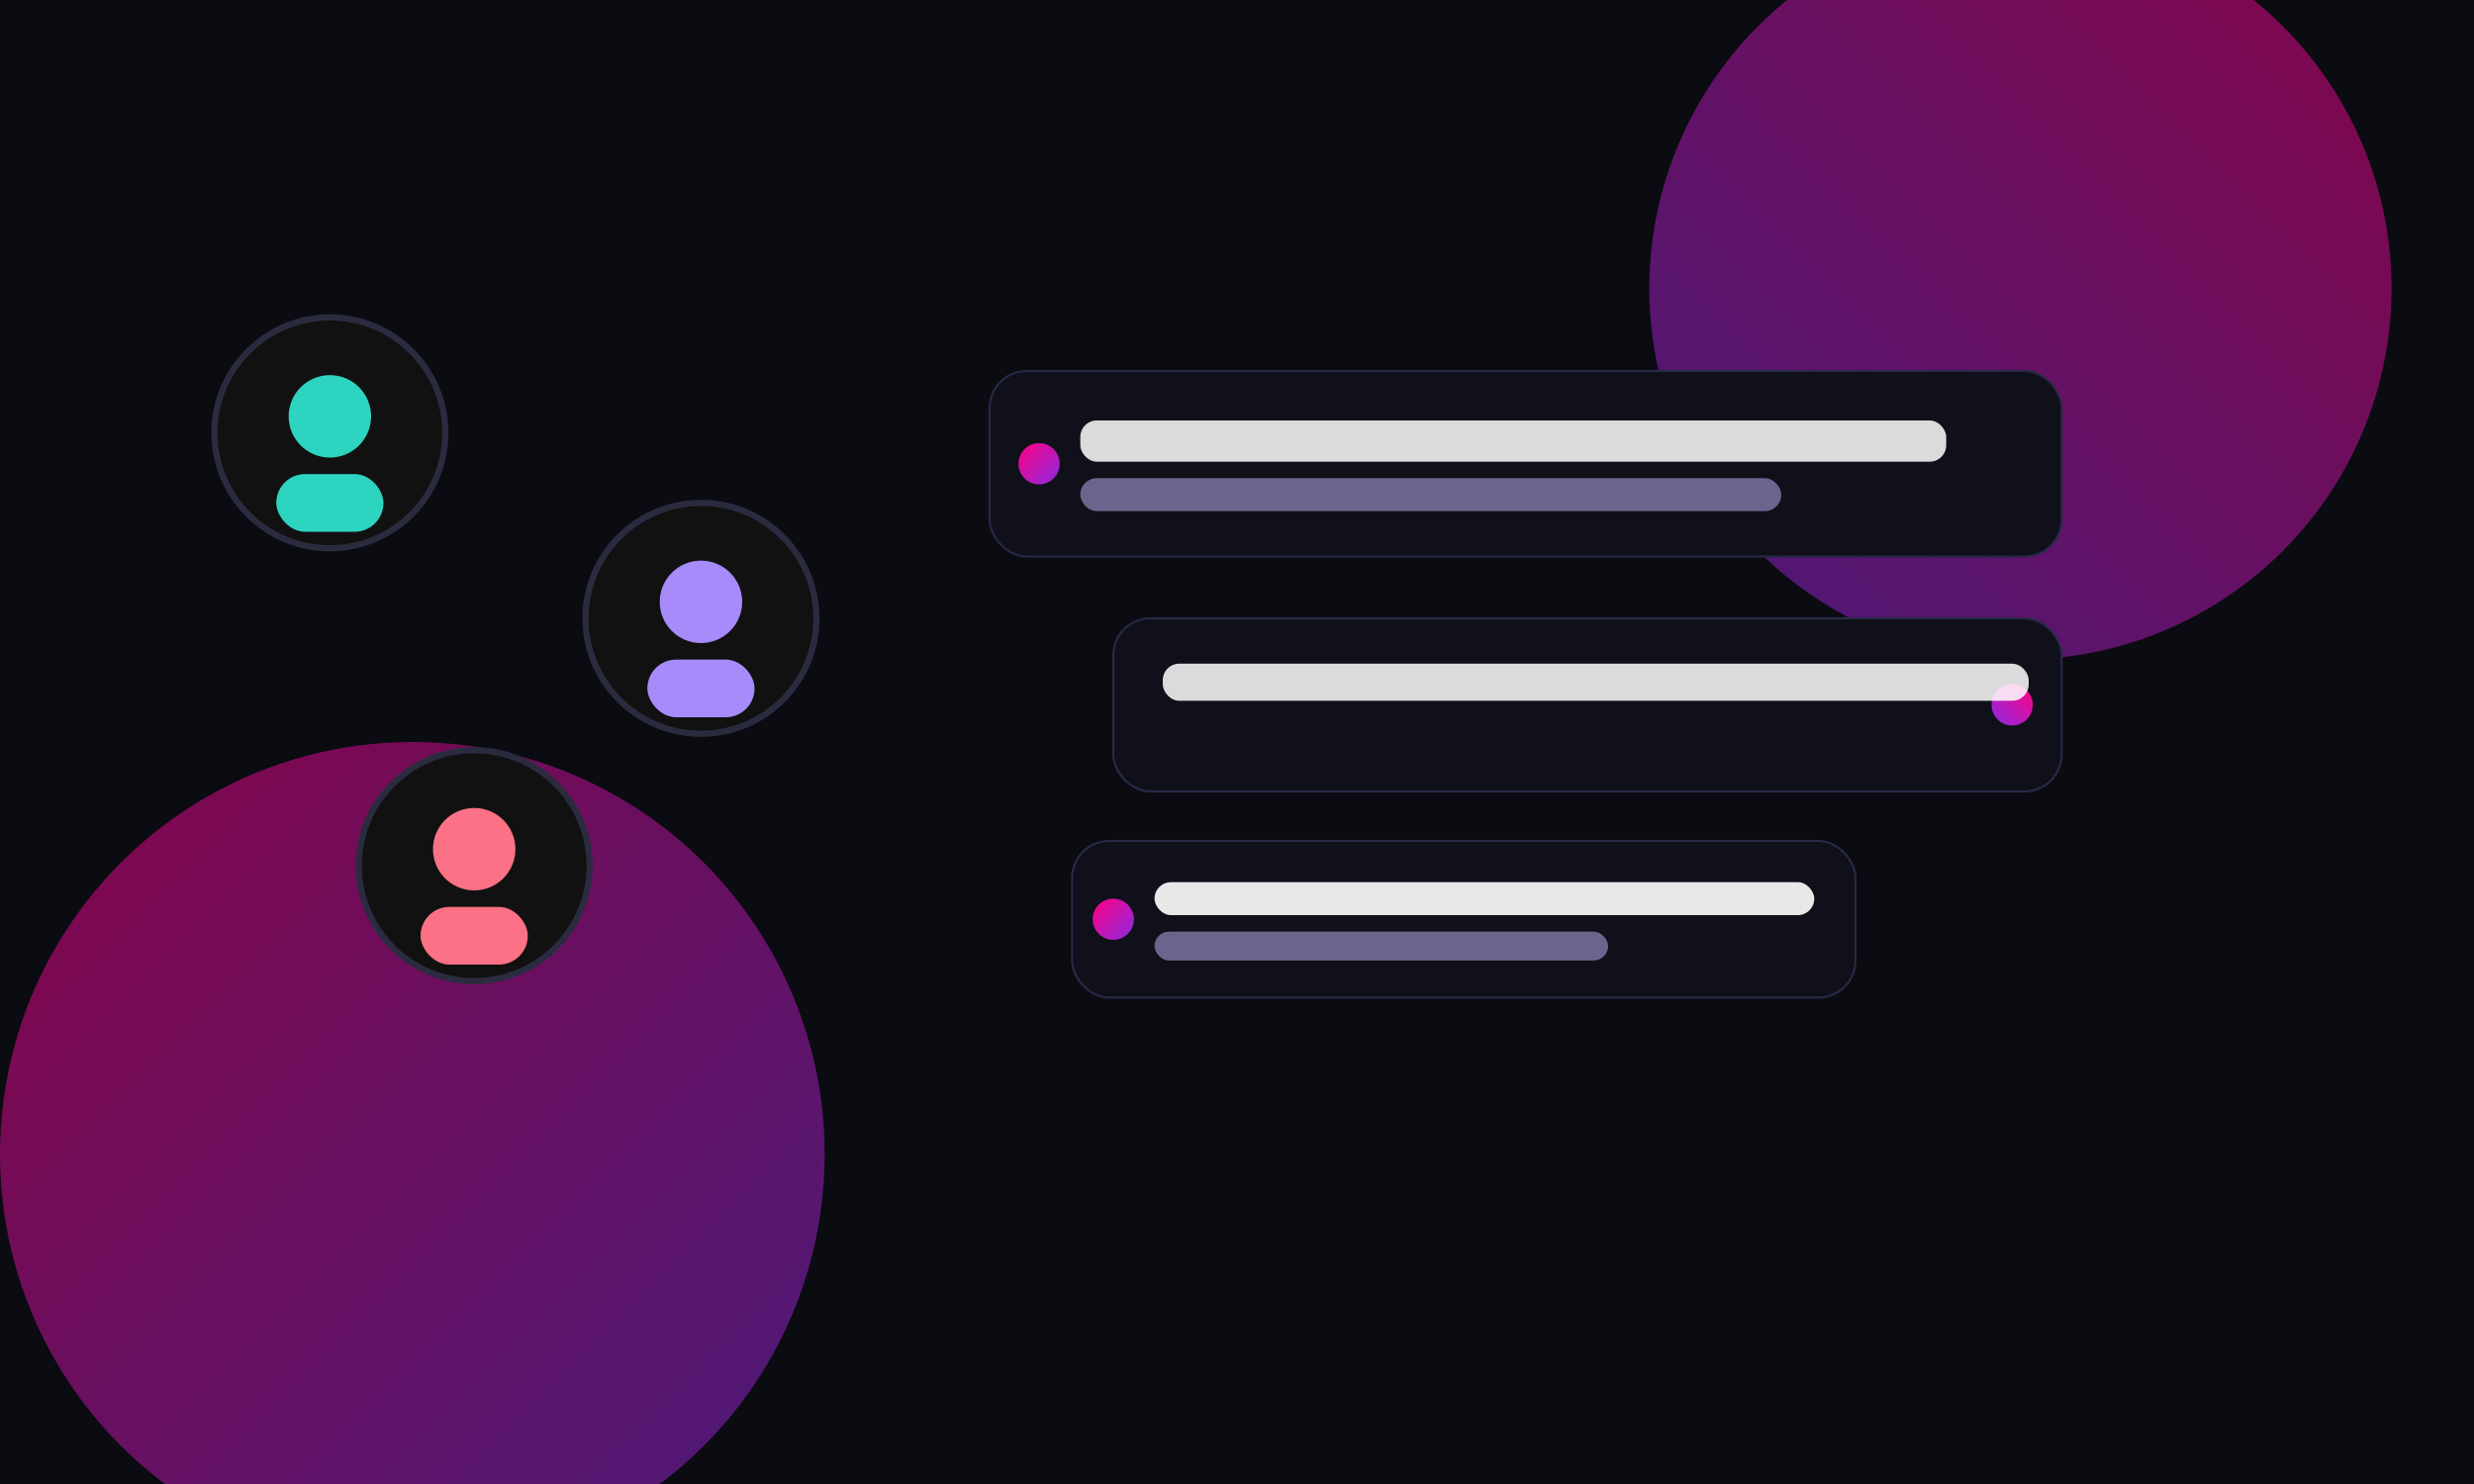
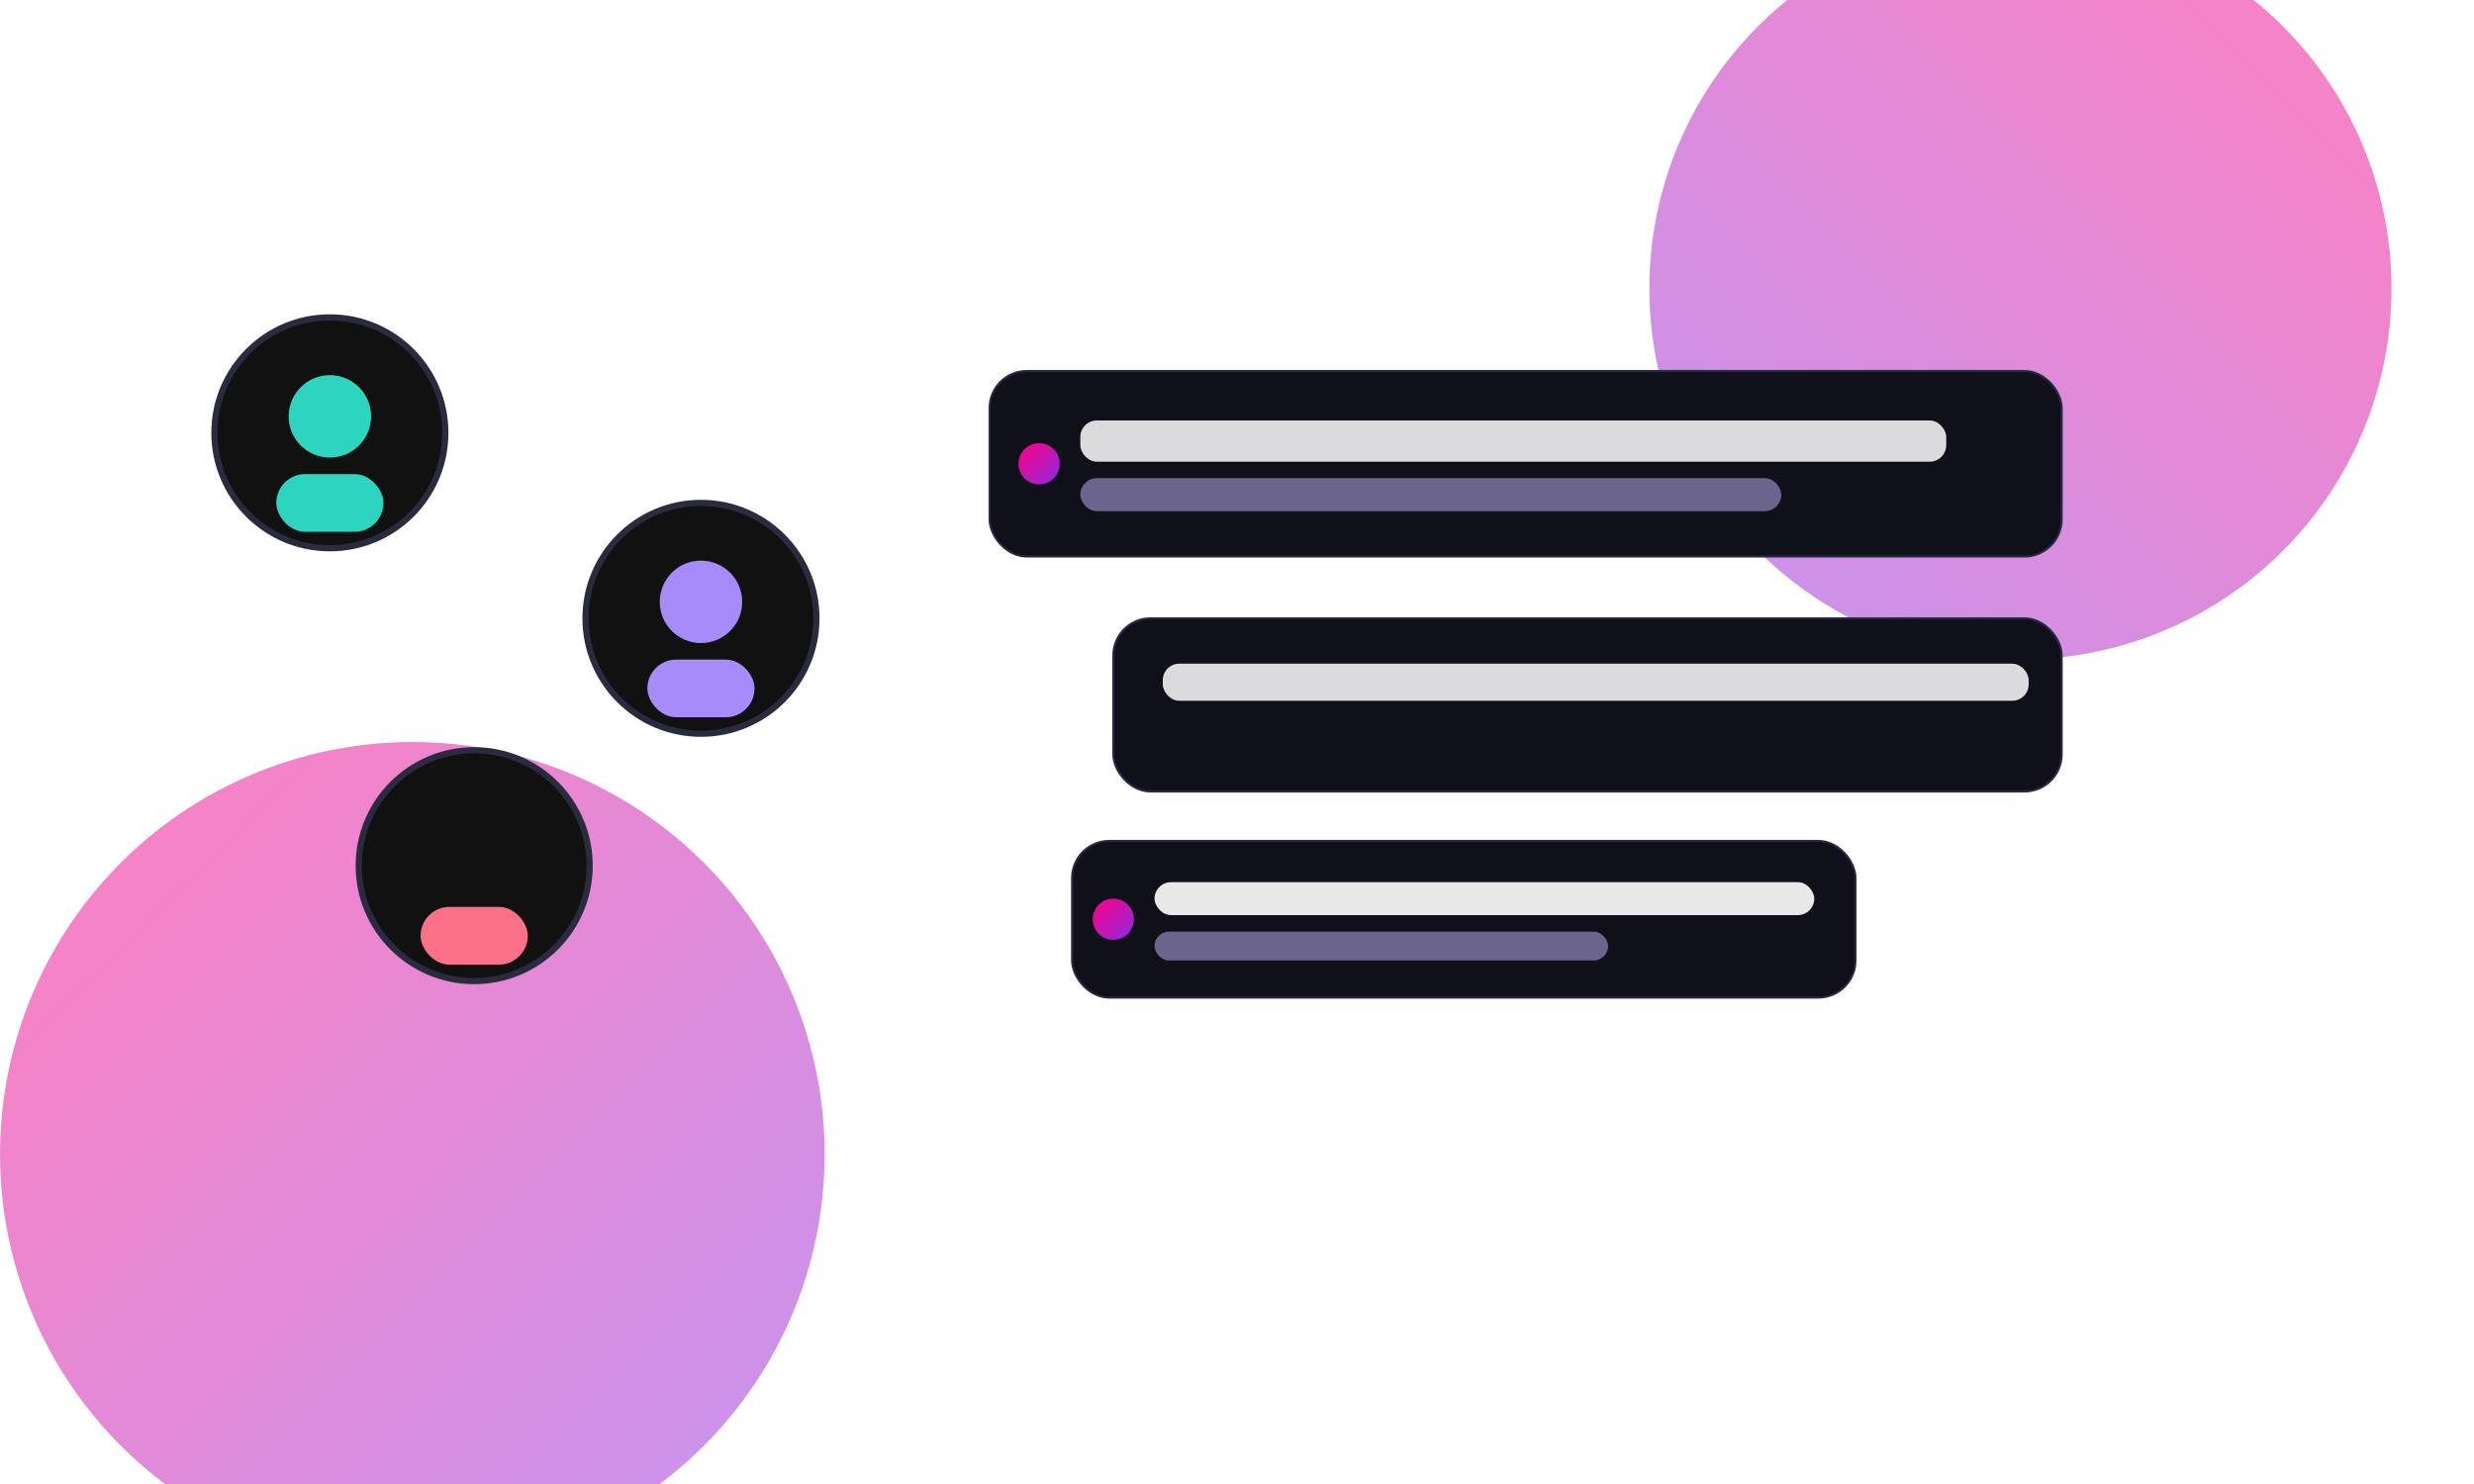
<svg xmlns="http://www.w3.org/2000/svg" width="1200" height="720" viewBox="0 0 1200 720">
  <defs>
    <linearGradient id="g1" x1="0" y1="0" x2="1" y2="1">
      <stop offset="0%" stop-color="#ff0080" />
      <stop offset="100%" stop-color="#8a2be2" />
    </linearGradient>
    <linearGradient id="g2" x1="0" y1="1" x2="1" y2="0">
      <stop offset="0%" stop-color="#8a2be2" />
      <stop offset="100%" stop-color="#ff0080" />
    </linearGradient>
    <filter id="soft" x="-20%" y="-20%" width="140%" height="140%">
      <feGaussianBlur stdDeviation="30" />
    </filter>
  </defs>
-   <rect width="1200" height="720" fill="#0b0b12" />
  <g opacity="0.5" filter="url(#soft)">
    <circle cx="200" cy="560" r="200" fill="url(#g1)" />
    <circle cx="980" cy="140" r="180" fill="url(#g2)" />
  </g>
  <g transform="translate(160,210)">
    <circle cx="0" cy="0" r="56" fill="#111" stroke="#2b2b40" stroke-width="3" />
    <circle cx="0" cy="-8" r="20" fill="#2dd4bf" />
    <rect x="-26" y="20" width="52" height="28" rx="14" fill="#2dd4bf" />
  </g>
  <g transform="translate(340,300)">
    <circle cx="0" cy="0" r="56" fill="#111" stroke="#2b2b40" stroke-width="3" />
    <circle cx="0" cy="-8" r="20" fill="#a78bfa" />
    <rect x="-26" y="20" width="52" height="28" rx="14" fill="#a78bfa" />
  </g>
  <g transform="translate(230,420)">
    <circle cx="0" cy="0" r="56" fill="#111" stroke="#2b2b40" stroke-width="3" />
-     <circle cx="0" cy="-8" r="20" fill="#fb7185" />
    <rect x="-26" y="20" width="52" height="28" rx="14" fill="#fb7185" />
  </g>
  <g transform="translate(480,180)">
    <rect x="0" y="0" width="520" height="90" rx="18" fill="#10101a" stroke="#292947" />
    <circle cx="24" cy="45" r="10" fill="url(#g1)" />
    <rect x="44" y="24" width="420" height="20" rx="8" fill="#fff" opacity="0.85" />
    <rect x="44" y="52" width="340" height="16" rx="8" fill="#c7b8ff" opacity="0.5" />
  </g>
  <g transform="translate(540,300)">
    <rect x="0" y="0" width="460" height="84" rx="18" fill="#10101a" stroke="#292947" />
-     <circle cx="436" cy="42" r="10" fill="url(#g2)" />
    <rect x="24" y="22" width="420" height="18" rx="8" fill="#fff" opacity="0.85" />
  </g>
  <g transform="translate(520,408)">
    <rect x="0" y="0" width="380" height="76" rx="18" fill="#10101a" stroke="#292947" />
    <circle cx="20" cy="38" r="10" fill="url(#g1)" />
    <rect x="40" y="20" width="320" height="16" rx="8" fill="#fff" opacity="0.9" />
    <rect x="40" y="44" width="220" height="14" rx="7" fill="#c7b8ff" opacity="0.5" />
  </g>
</svg>